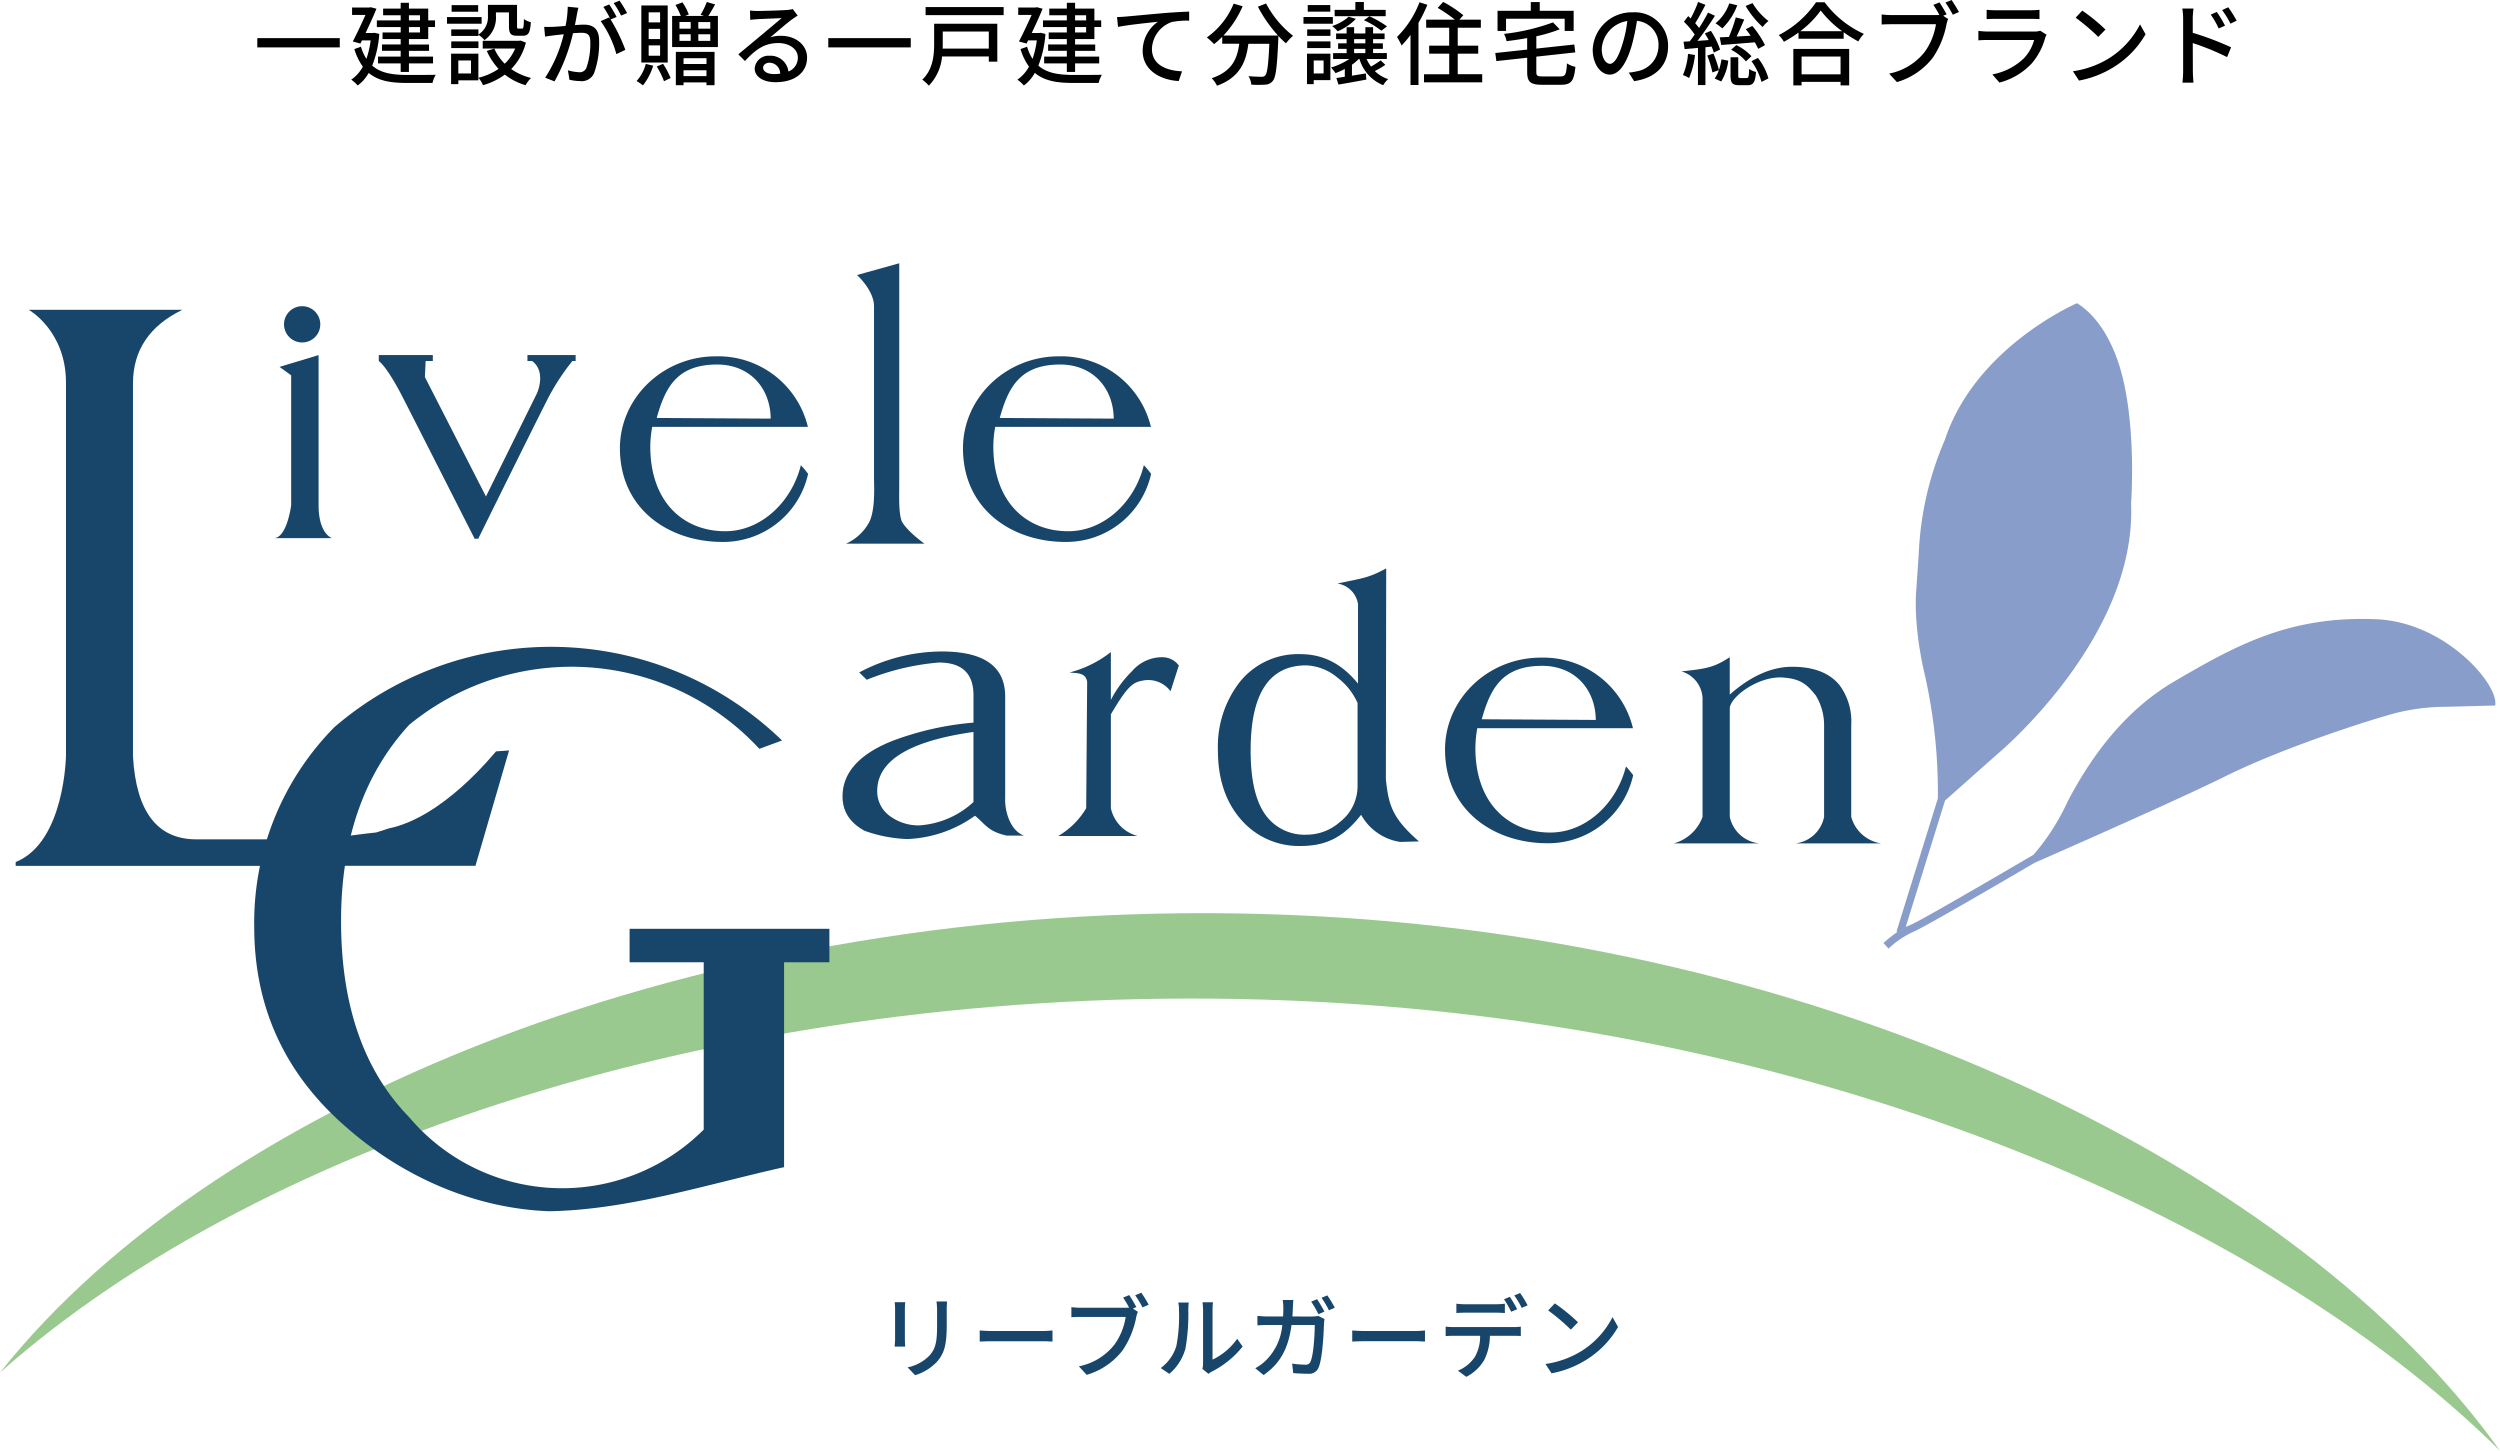
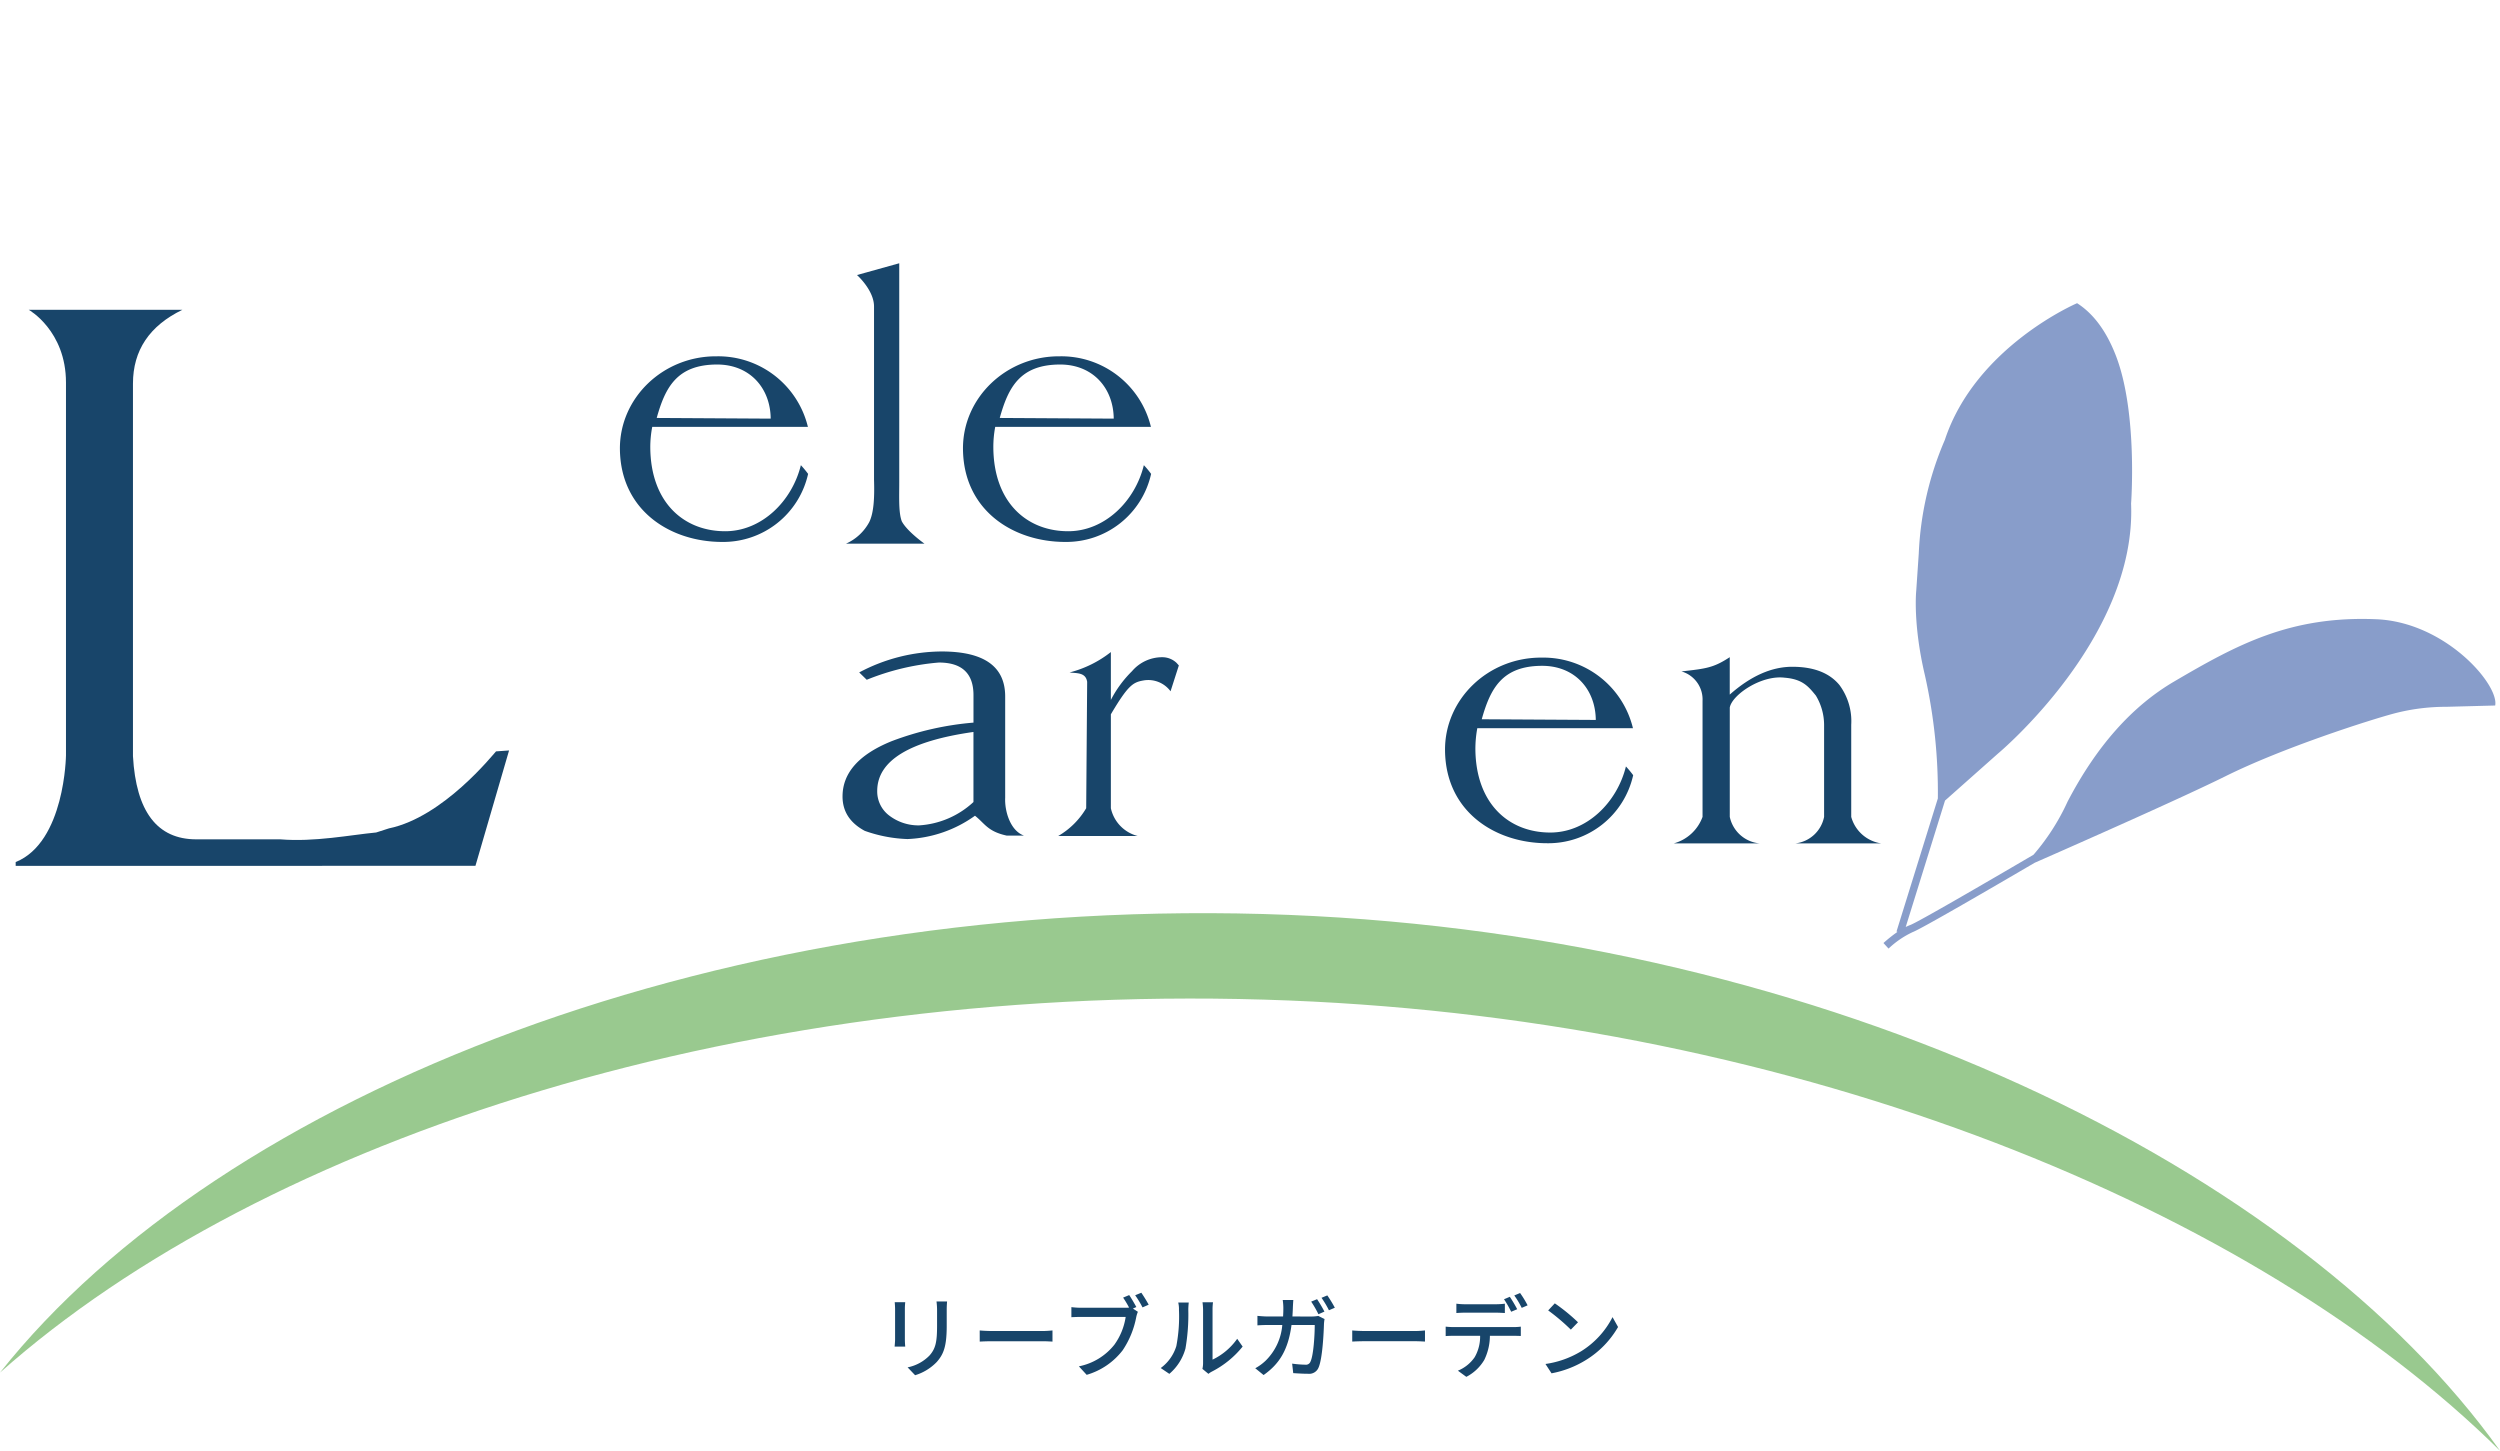
<svg xmlns="http://www.w3.org/2000/svg" width="441.34" height="256.109" viewBox="0 0 441.34 256.109">
  <g id="hero-logo" transform="translate(-497.33 -244.207)">
    <path id="パス_155808" data-name="パス 155808" d="M-62.72-12.128c.032.336.064.9.064 1.184v5.36c0 .464-.064 1.024-.08 1.3h1.872a15.27 15.27 0 01-.064-1.3v-5.36c0-.448.032-.848.064-1.184zm7.376-.128a12.371 12.371 0 01.1 1.472v2.752c0 2.8-.208 4.048-1.328 5.312a7.407 7.407 0 01-3.872 2.1L-59.12.768a8.891 8.891 0 003.82-2.336c1.184-1.344 1.76-2.7 1.76-6.368v-2.848c0-.576.032-1.056.064-1.472zm7.632 7.088a44.015 44.015 0 012.368-.064h8.7c.7 0 1.424.048 1.776.064v-1.968c-.384.032-1.008.1-1.792.1h-8.688c-.864 0-1.856-.048-2.368-.1zm27.648-6.1c-.32-.592-.864-1.536-1.264-2.112l-1.072.448a18.281 18.281 0 011.056 1.76 5.674 5.674 0 01-.7.032h-7.76a14.475 14.475 0 01-1.728-.112v1.776c.4-.016 1.04-.048 1.728-.048h7.856a11.2 11.2 0 01-2 4.912A10.632 10.632 0 01-30.208-.8l1.376 1.5a12.377 12.377 0 006.352-4.332 15.747 15.747 0 002.4-5.868 4.861 4.861 0 01.288-.928l-.88-.576zm-.208-2.08a17.73 17.73 0 011.3 2.144l1.088-.48a27.466 27.466 0 00-1.3-2.112zM-14.24.528a8.989 8.989 0 002.848-4.48 35.052 35.052 0 00.5-6.832 11.976 11.976 0 01.08-1.28h-1.856a4.986 4.986 0 01.128 1.3 27.743 27.743 0 01-.464 6.384A7.527 7.527 0 01-15.76-.5zm6.9 0a3.333 3.333 0 01.608-.4A16.78 16.78 0 00-1.3-4.288l-.96-1.376a11.256 11.256 0 01-4.352 3.68v-8.848a9.636 9.636 0 01.08-1.28h-1.852a11.727 11.727 0 01.1 1.28v9.472A4.615 4.615 0 01-8.4-.352zm20.48-10.992a23.186 23.186 0 00-1.3-2.192l-1.04.432A18.159 18.159 0 0112.08-10zM7.488-9.6c.032-.5.064-1.024.08-1.568.016-.384.048-.976.08-1.344H5.776a10.177 10.177 0 01.112 1.376q0 .816-.048 1.536H3.264c-.624 0-1.344-.048-1.952-.112v1.68C1.92-8.08 2.672-8.1 3.264-8.1H5.7a9.945 9.945 0 01-2.932 6.292A8.538 8.538 0 01.928-.464L2.4.736C5.152-1.2 6.736-3.648 7.328-8.1h4.1c0 1.728-.208 5.344-.752 6.464a.846.846 0 01-.912.544A18.318 18.318 0 017.44-1.28L7.632.4c.8.048 1.744.112 2.608.112A1.784 1.784 0 0012.1-.576c.7-1.568.912-6.144.96-7.76.016-.208.048-.544.1-.816l-1.1-.544a7.275 7.275 0 01-1.1.1zm5.136-3.3a17.643 17.643 0 011.312 2.2l1.04-.448a21.471 21.471 0 00-1.328-2.176zm5.424 7.728a44.015 44.015 0 012.368-.064h8.7c.7 0 1.424.048 1.776.064v-1.964c-.384.032-1.008.1-1.792.1h-8.684c-.864 0-1.856-.048-2.368-.1zm29.12-5.712a23.186 23.186 0 00-1.3-2.192l-1.024.432a19.1 19.1 0 011.264 2.208zm-3.776.608c.512 0 1.088.032 1.6.064v-1.648a13.417 13.417 0 01-1.6.1h-5.408a12.249 12.249 0 01-1.552-.1v1.648A22.41 22.41 0 0138-10.276zM36-7.728a14.272 14.272 0 01-1.456-.08v1.664c.448-.032.976-.048 1.456-.048h4.624a7.281 7.281 0 01-.96 3.776A6.663 6.663 0 0136.7-.032l1.488 1.088a7.878 7.878 0 003.172-2.992 9.821 9.821 0 00.992-4.256h4.112c.416 0 .976.016 1.344.032v-1.648a10.054 10.054 0 01-1.344.08zm10.656-5.584a14.987 14.987 0 011.312 2.192l1.04-.448a17.638 17.638 0 00-1.328-2.176zm7.152 1.392l-1.168 1.248a36.376 36.376 0 014 3.392l1.264-1.3a32.4 32.4 0 00-4.096-3.34zM52.16-1.216L53.232.432a17.641 17.641 0 006.128-2.384 16.49 16.49 0 005.616-5.792L64-9.488a15.234 15.234 0 01-5.552 6.032 16.625 16.625 0 01-6.288 2.24z" transform="translate(718 486.215)" fill="#18456a" />
-     <path id="パス_155809" data-name="パス 155809" d="M-175.248-7.056v1.632h14.56v-1.632zm26.768-4.044h1.952v.912h-1.952zm1.952 3.04h-1.952v-.96h1.952zm-3.408 0h-3.2v1.16h3.2v.96h-3.3v1.12h3.3v1.024h-4v1.2h4v1.5h1.456v-1.5h4.256v-1.2h-4.256v-1.02h3.552v-1.12h-3.552V-6.9h3.408v-2.124h1.2v-1.168h-1.2v-2.08h-3.408V-13.3h-1.456v1.024h-3.1v1.176h3.1v.912h-4.208v1.168h4.208zm-4.656.048l-.24.048h-1.3c.7-1.488 1.424-3.056 1.92-4.288l-1.024-.272-.224.064h-3.056v1.3h2.368c-.624 1.392-1.488 3.248-2.24 4.688l1.344.368.272-.56h1.536a15.834 15.834 0 01-.752 3.264 8.32 8.32 0 01-.96-2.144l-1.168.416a10.392 10.392 0 001.5 3.1 6.545 6.545 0 01-2.048 2.3A6.326 6.326 0 01-157.52 1.3a6.975 6.975 0 001.936-2.224C-153.9.5-151.664.848-148.864.848h4.544a5.216 5.216 0 01.576-1.44c-.96.032-4.3.032-5.088.032-2.5-.016-4.592-.3-6.128-1.648a18.873 18.873 0 001.248-5.6zm18.384-.592h-4.8v1.152h4.8v-.208a5.593 5.593 0 011.072.944 4.837 4.837 0 002.016-4.3v-.592h2.3v2.448c0 1.312.336 1.68 1.44 1.68h1.024c.928 0 1.3-.5 1.392-2.4a3.343 3.343 0 01-1.216-.544c-.032 1.472-.1 1.68-.336 1.68h-.624c-.224 0-.256-.064-.256-.432v-3.76h-5.136v1.9a3.657 3.657 0 01-1.68 3.344zm-4.8 3.3h4.8V-6.48h-4.8zm4.752-7.584h-4.688v1.168h4.688zm.608 2.112h-6.112V-9.6h6.112zm-1.872 7.656v2.3h-2.24v-2.3zm1.3-1.2h-4.816v5.376h1.28V.384h3.536zm7.424-2.32l-.272.048h-6.384v1.36h5.728a7.89 7.89 0 01-1.84 2.688 8.492 8.492 0 01-1.84-2.672l-1.328.416a11.328 11.328 0 002.08 3.168 10.942 10.942 0 01-3.552 1.568 5.347 5.347 0 01.8 1.312 12 12 0 003.856-1.872 10.729 10.729 0 003.664 1.872 5.825 5.825 0 01.96-1.28 10.607 10.607 0 01-3.5-1.568 10.357 10.357 0 002.592-4.672zm18.832-4.848a22.867 22.867 0 00-1.336-2.192l-1.04.432a14.6 14.6 0 011.312 2.208zm-10.48-1.12a18.835 18.835 0 01-.384 3.392c-.88.08-1.728.144-2.24.16-.544.016-.992.032-1.536 0l.16 1.728c.448-.08 1.152-.176 1.568-.224.368-.048 1.008-.112 1.728-.192a24.434 24.434 0 01-3.28 7.664l1.648.656a32.312 32.312 0 003.264-8.5 20.69 20.69 0 011.44-.08c1.008 0 1.616.224 1.616 1.584a12.721 12.721 0 01-.7 4.624 1.253 1.253 0 01-1.3.752 8.6 8.6 0 01-1.952-.336l.272 1.664a8.829 8.829 0 001.888.24 2.389 2.389 0 002.448-1.376 15.589 15.589 0 00.9-5.744c0-2.208-1.168-2.848-2.688-2.848-.368 0-.944.032-1.584.08.144-.72.288-1.488.368-1.968.064-.352.16-.752.24-1.088zm8.624 1.808a23.44 23.44 0 00-1.3-2.208l-1.04.432a17.147 17.147 0 011.28 2.208c-.1-.128-.176-.24-.256-.352l-1.488.656a18.426 18.426 0 012.768 5.824l1.584-.752a29.9 29.9 0 00-2.608-5.36zm7.68.96h-2.016v-1.776h2.016zm0 2.944h-2.016V-8.7h2.016zm0 2.944h-2.016v-1.824h2.016zm1.344-8.88h-4.656v10.08h4.656zm-3.872 10.32a7.151 7.151 0 01-1.62 3.024 9.224 9.224 0 011.12.768 10.322 10.322 0 001.808-3.472zm1.936.464a13.344 13.344 0 011.28 2.592l1.168-.56a14.823 14.823 0 00-1.328-2.512zm8.784-1.472v1.02H-100v-1.02zM-100-.352v-1.04h4.048v1.04zm-1.36 1.6h1.36v-.5h4.048v.5h1.424V-4.64h-6.832zm6.08-9.984h-2.112V-9.9h2.112zm0 2.16h-2.112v-1.168h2.112zm-5.44-1.168h1.984v1.168h-1.984zm0-2.16h1.984v1.168h-1.984zm5.1-1.072c.352-.544.784-1.3 1.2-2.032l-1.472-.432a14.005 14.005 0 01-1.1 2.256l.624.208h-3.344l.64-.256a9.9 9.9 0 00-1.12-2.144l-1.232.464a12.646 12.646 0 01.944 1.936h-1.536v5.488h8.08v-5.488zM-84.064-.72c-1.072 0-1.888-.432-1.888-1.12 0-.5.48-.88 1.136-.88a1.908 1.908 0 011.872 1.936 8.283 8.283 0 01-1.12.064zm3.344-11.472a5.6 5.6 0 01-1.008.16c-.864.08-4.448.176-5.28.176a11.41 11.41 0 01-1.264-.08l.048 1.648c.352-.048.768-.08 1.168-.112.832-.048 3.536-.16 4.368-.192-.8.688-2.624 2.208-3.5 2.944-.928.768-2.912 2.432-4.144 3.44l1.168 1.184c1.872-1.984 3.376-3.168 5.9-3.168 1.936 0 3.44 1.056 3.44 2.544a2.588 2.588 0 01-1.664 2.48 3.167 3.167 0 00-3.328-2.784A2.447 2.447 0 00-87.44-1.7c0 1.428 1.472 2.42 3.664 2.42 3.552 0 5.584-1.808 5.584-4.352 0-2.208-1.968-3.84-4.624-3.84a5.9 5.9 0 00-1.872.272c1.12-.928 3.04-2.608 3.856-3.184.288-.208.656-.448.976-.656zm6.272 5.136v1.632h14.56v-1.632zm28.336-1.168v3.008h-8.144c.016-.272.016-.544.016-.8v-2.208zm1.5-1.376H-55.76v3.552c0 1.968-.192 4.528-2.1 6.32a6.6 6.6 0 011.16 1.056 8.4 8.4 0 002.336-5.152h8.256v.912h1.5zm-12.656-2.944v1.424h13.776v-1.424zM-30.88-11.1h1.952v.912h-1.952zm1.952 3.04h-1.952v-.96h1.952zm-3.408 0h-3.2v1.16h3.2v.96h-3.3v1.12h3.3v1.024h-4v1.2h4v1.5h1.456v-1.5h4.256v-1.2h-4.256v-1.02h3.552v-1.12h-3.552V-6.9h3.408v-2.124h1.2v-1.168h-1.2v-2.08h-3.408V-13.3h-1.456v1.024h-3.1v1.176h3.1v.912h-4.208v1.168h4.208zm-4.656.048l-.24.048h-1.3c.7-1.488 1.424-3.056 1.92-4.288l-1.024-.272-.224.064h-3.056v1.3h2.368c-.624 1.392-1.488 3.248-2.24 4.688l1.344.368.272-.56h1.536a15.833 15.833 0 01-.752 3.264 8.321 8.321 0 01-.96-2.144l-1.168.416a10.392 10.392 0 001.5 3.1 6.545 6.545 0 01-2.048 2.3A6.326 6.326 0 01-39.92 1.3a6.975 6.975 0 001.936-2.228C-36.3.5-34.064.848-31.264.848h4.544a5.216 5.216 0 01.576-1.44c-.96.032-4.3.032-5.088.032-2.5-.016-4.592-.3-6.128-1.648a18.873 18.873 0 001.248-5.6zm13.52-2.768l.172 1.74c1.76-.368 5.648-.752 7.04-.912a6.293 6.293 0 00-2.688 5.136c0 3.5 3.264 5.168 6.368 5.328L-12-1.2c-2.624-.112-5.312-1.072-5.312-3.952a5.215 5.215 0 013.5-4.752 13.981 13.981 0 013.072-.24v-1.6a104.74 104.74 0 00-4.368.256c-2.912.256-5.728.528-6.9.624-.292.032-.84.064-1.464.08zm24.864-1.828A24.579 24.579 0 004.944-7.52h-9.632A17.981 17.981 0 00-1.3-12.688l-1.584-.464a13.579 13.579 0 01-4.732 5.968A11.159 11.159 0 01-6.352-6 13.635 13.635 0 00-4.9-7.3v1.232h3C-2.24-3.536-3.088-1.2-6.768.016a4.7 4.7 0 01.944 1.328C-1.712-.16-.688-2.96-.288-6.064h3.7c-.16 3.712-.368 5.216-.736 5.6a.858.858 0 01-.688.224C1.616-.24.7-.256-.272-.352a3.413 3.413 0 01.5 1.5 18.037 18.037 0 002.48 0A1.725 1.725 0 004.016.5c.544-.624.768-2.48.976-7.328.016-.144.016-.48.016-.624a14.614 14.614 0 001.344 1.308A8.183 8.183 0 017.6-7.472a17.716 17.716 0 01-4.768-5.712zm22.56.56H20.1v-1.392h-1.5v1.392h-3.656v1.12h9.008zM20.1-10.224a14.086 14.086 0 013.088 1.856l.992-.768a16.515 16.515 0 00-3.1-1.776zm-2.672-.624A8.259 8.259 0 0114.5-9.2a7.731 7.731 0 01.976.928 9.4 9.4 0 003.216-2.192zM14.176-12.9h-3.984v1.168h3.984zm.448 2.112H9.44V-9.6h5.184zM12.992-3.12v2.3h-1.744v-2.3zm1.2-1.2h-4.128v5.376h1.184v-.7h2.944zm-4.1-.992h4.112V-6.48H10.1zm0-2.144h4.112v-1.152H10.1zm8.288 2.288h1.984v.752h-1.98zm0-1.712h1.984v.736h-1.98zm4.688 3.744a18.44 18.44 0 01-1.7 1.1 7.028 7.028 0 01-.784-1.344h3.576v-1.04h-2.432v-.752h1.728v-.976h-1.728v-.732h2.032v-1.008h-2.032v-1.1h-1.36v1.1h-1.984v-1.1h-1.328v1.1H15.2v1.008h1.856v.736h-1.5v.976h1.5v.752h-2.384v1.04h2.864a11.753 11.753 0 01-3.232 1.5 9.052 9.052 0 01.8.992 14.661 14.661 0 001.632-.736v1.38c-.544.08-1.056.16-1.488.224l.368 1.152c1.392-.224 3.2-.56 4.928-.88l-.1-1.088c-.832.144-1.664.272-2.448.4v-1.936a8.327 8.327 0 001.2-1.008h.128a7.168 7.168 0 004.196 4.624 4.383 4.383 0 01.864-1.072 6.277 6.277 0 01-2.352-1.424 14.2 14.2 0 001.856-1.1zm6.852-10.256a17.215 17.215 0 01-3.968 6.128 14.118 14.118 0 01.816 1.5 18.716 18.716 0 001.568-1.856v8.836h1.408V-9.76a25.517 25.517 0 001.568-3.184zm6.752 12.7V-4.32h3.616v-1.408h-3.616V-8.9h4.08v-1.42H36.96l.7-.784a22.053 22.053 0 00-3.552-2.352l-.972 1.056a23.921 23.921 0 013.024 2.08H31.1v1.42h4.064v3.168h-3.532v1.412h3.536v3.632H30.72V.736h10.272V-.688zM45.2-10.48h10.352v2.144h1.584v-3.552h-5.984v-1.536h-1.584v1.536H43.7v3.552h1.5zM51.68-.3c-.96 0-1.136-.112-1.136-.816v-2.676l6.88-.752-.176-1.392-6.7.72v-2.176a25.9 25.9 0 004.128-1.232L53.488-9.84a36.766 36.766 0 01-8.64 2.032 4.69 4.69 0 01.448 1.28 60.455 60.455 0 003.632-.544v2.032l-5.628.608.192 1.424 5.44-.592v2.5c0 1.776.576 2.272 2.64 2.272H54.9c1.84 0 2.3-.7 2.544-3.168a4.064 4.064 0 01-1.488-.608C55.84-.672 55.7-.3 54.8-.3zm11.872-2.228c-.64 0-1.456-.832-1.456-2.656a5.311 5.311 0 014.512-4.9A21.952 21.952 0 0165.744-6c-.736 2.448-1.504 3.472-2.192 3.472zM67.808.528c3.872-.544 6-2.848 6-6.16a5.872 5.872 0 00-6.224-5.984A6.886 6.886 0 0060.5-5.04c0 2.64 1.44 4.416 3.008 4.416 1.584 0 2.9-1.808 3.856-5.04a36.265 36.265 0 00.944-4.448A4.19 4.19 0 0172.112-5.7a4.551 4.551 0 01-3.84 4.5 8.972 8.972 0 01-1.408.224zM87.5-12.736a15.5 15.5 0 003.008 3.712 5.338 5.338 0 011.024-1.056 11.2 11.2 0 01-2.816-3.168zm-1.74 2.016a26.07 26.07 0 01-1.216 3.44l-1.616.08.256 1.344c1.632-.112 3.792-.288 5.936-.464.24.416.448.832.592 1.152l1.2-.656a16.476 16.476 0 00-2.24-3.392l-1.136.576c.272.352.576.752.848 1.152l-2.48.144c.448-.928.928-2.048 1.344-3.008zm-.832 5.712a8.51 8.51 0 012.624 2.048l.976-.912a8.823 8.823 0 00-2.672-1.952zm-.32-8.192a7.772 7.772 0 01-2.432 3.52 8.674 8.674 0 011.2.9 10.923 10.923 0 002.64-4.08zm-7.28 8.912a11.8 11.8 0 01-.9 3.744 6.864 6.864 0 011.088.528A14.591 14.591 0 0078.56-4.08zm4.172-1.28a8.439 8.439 0 01.368 1.056l1.12-.528a14.033 14.033 0 00-1.628-3.312l-1.06.464c.224.368.464.768.672 1.168l-1.984.144c1.06-1.324 2.196-3.024 3.092-4.432l-1.216-.56a32.476 32.476 0 01-1.584 2.72 10.028 10.028 0 00-.688-.848c.576-.9 1.248-2.16 1.808-3.248l-1.3-.5a19.285 19.285 0 01-1.312 2.912c-.144-.144-.288-.288-.432-.416l-.752.992a14.4 14.4 0 011.9 2.256c-.288.432-.592.848-.88 1.2-.4.032-.768.048-1.088.064l.192 1.312c.688-.064 1.5-.128 2.352-.208v6.56h1.32v-6.684zm-.78 1.584a16.823 16.823 0 01.912 2.976l1.136-.4a5.271 5.271 0 01-.736 1.472l1.152.528a8.963 8.963 0 001.248-3.68l-1.2-.224a11.161 11.161 0 01-.448 1.888 18.3 18.3 0 00-.976-2.912zm5.888 3.968c-.352 0-.416-.048-.416-.448V-3.68h-1.36v3.216c0 1.312.288 1.712 1.568 1.712h1.44c.992 0 1.344-.464 1.488-2.336a3.643 3.643 0 01-1.216-.528c-.032 1.408-.112 1.6-.448 1.6zm1.92-2.976A11.135 11.135 0 0190.3.672l1.22-.624a10.122 10.122 0 00-1.856-3.616zm15.728-.816v3.136h-6.88v-3.136zM95.92 1.28h1.456V.656h6.88v.624h1.52v-6.432H95.92zm1.232-9.568a17.115 17.115 0 003.6-3.648 18.315 18.315 0 003.776 3.648zm2.768-5.1A17.727 17.727 0 0193.344-7.6a5.719 5.719 0 01.912 1.184 21.8 21.8 0 002.576-1.632v1.088h7.968V-8.1a20.84 20.84 0 002.592 1.616 6.6 6.6 0 01.976-1.328 17.745 17.745 0 01-6.928-5.584zm23.056 2.128c-.32-.592-.864-1.536-1.264-2.112l-1.072.448a18.281 18.281 0 011.056 1.76 5.674 5.674 0 01-.7.032h-7.76a14.475 14.475 0 01-1.728-.112v1.776c.4-.016 1.04-.048 1.728-.048h7.856a11.2 11.2 0 01-2 4.912 10.632 10.632 0 01-6.26 3.804l1.376 1.5a12.377 12.377 0 006.352-4.336 15.747 15.747 0 002.4-5.872 4.862 4.862 0 01.288-.928l-.88-.576zm-.208-2.08a17.73 17.73 0 011.3 2.144l1.088-.48a27.466 27.466 0 00-1.3-2.112zM139.5-8.368a3.175 3.175 0 01-1.024.144h-8.192c-.464 0-1.072-.048-1.7-.112v1.664a24.082 24.082 0 011.7-.064h8.144a7.541 7.541 0 01-1.776 3.2 10.827 10.827 0 01-5.6 2.88L132.3.784a11.823 11.823 0 005.728-3.408 11.481 11.481 0 002.352-4.5 4.778 4.778 0 01.24-.544zm-9.456-2.048a23.007 23.007 0 011.52-.048h6.224c.544 0 1.184.016 1.584.048v-1.648a15.285 15.285 0 01-1.568.08h-6.24a14.8 14.8 0 01-1.52-.08zm16.88-1.5l-1.168 1.248a36.375 36.375 0 014 3.392l1.264-1.3a32.4 32.4 0 00-4.092-3.344zm-1.648 10.7l1.076 1.648a17.641 17.641 0 006.128-2.384 16.49 16.49 0 005.62-5.792l-.976-1.744a15.234 15.234 0 01-5.552 6.032 16.625 16.625 0 01-6.292 2.24zm28.9-8.928a19.946 19.946 0 00-1.488-2.368l-1.072.5a15.99 15.99 0 011.472 2.4zm-2.048.88a19.726 19.726 0 00-1.456-2.416l-1.072.464a14.578 14.578 0 011.408 2.448zm-5.7-1.232c0-.576.08-1.264.128-1.792h-1.968a11.427 11.427 0 01.144 1.792v9.248A16.954 16.954 0 01164.608.8h1.952a23.884 23.884 0 01-.112-2.048l-.016-4.944a44.711 44.711 0 016.064 2.48l.7-1.728A51.831 51.831 0 00166.432-8z" transform="translate(718 258)" />
    <g id="logo" transform="translate(718 395.5)">
      <g id="グループ_66719" data-name="グループ 66719" transform="translate(-220.67 -104.818)">
        <path id="パス_144563" data-name="パス 144563" d="M441.339 210.989c-43.172-42.711-123.388-75.854-213.723-79.485-95.1-3.82-181.13 24.357-227.616 65.688 38.983-49.168 128.058-84.8 227.6-80.8 95.069 3.819 178.133 44.652 213.739 94.597z" transform="translate(0 -1.353)" fill="#99c98f" />
        <path id="パス_144564" data-name="パス 144564" d="M428.656 62.923c12.23.482 21.762 11.56 21.04 15.233l-8.623.228a36.122 36.122 0 00-9.238 1.183c-4.451 1.194-19.577 6.029-29.724 11.061-7.5 3.722-25.027 11.473-33.714 15.293-7.747 4.532-20.111 11.723-21.538 12.239a16.013 16.013 0 00-4.253 2.909l-.9-.982a24.644 24.644 0 012.479-1.97l-.176-.06 7.3-23.5a94.362 94.362 0 00-2.3-21.807c-2.127-9.035-1.518-14.831-1.518-14.831l.449-6.605a56.5 56.5 0 014.6-20.037c5.439-16.5 23.349-24.145 23.349-24.145q4.4 2.817 6.909 9.422c3.815 10.067 2.623 25.963 2.623 25.963.984 23.766-23.547 44.165-23.547 44.165l-9.3 8.255-6.941 22.322a7.8 7.8 0 01.8-.353c1.266-.451 13.256-7.42 21.757-12.4a39.141 39.141 0 006.006-9.357Q381.835 80.487 393 73.934c11.164-6.555 20.551-11.625 35.656-11.011z" transform="translate(-9.208 -.083)" fill="#889dca" />
        <path id="パス_144565" data-name="パス 144565" d="M191.866 18.07c-7.1 0-9.169 4.06-10.665 9.433l20.122.12c-.059-5.471-3.757-9.553-9.457-9.553zm14.773 17.768a15.23 15.23 0 011.282 1.541 15.339 15.339 0 01-15.174 12.01c-9.03 0-17.89-5.438-18.038-16.308-.123-9.117 7.64-16.537 17.088-16.46a16.281 16.281 0 0116.1 12.5l-.031-.039H180.4a18.873 18.873 0 00-.331 3.685c.081 9.66 5.909 14.734 13.224 14.734 6.407-.001 11.78-5.253 13.346-11.663z" transform="translate(-4.708 -.194)" fill="#18456a" />
        <path id="パス_144566" data-name="パス 144566" d="M129.635 18.07c-7.105 0-9.173 4.06-10.67 9.433l20.122.12c-.053-5.471-3.756-9.553-9.452-9.553zm16.056 19.309a15.348 15.348 0 01-15.174 12.01c-9.031 0-17.894-5.438-18.049-16.308-.112-9.117 7.645-16.537 17.087-16.46a16.29 16.29 0 0116.11 12.5l-.038-.039h-27.453a18.957 18.957 0 00-.343 3.685c.086 9.66 5.91 14.734 13.23 14.734 6.4 0 11.772-5.253 13.353-11.662a17.937 17.937 0 011.277 1.54z" transform="translate(-3.031 -.194)" fill="#18456a" />
        <path id="パス_144567" data-name="パス 144567" d="M153.48 49.505a8.66 8.66 0 004.12-3.831c.833-1.726.924-4.516.833-7.468V7.63c0-2.887-3.008-5.552-3.008-5.552L162.885 0v38.228c.016 2.839-.162 5.688.444 7.316.924 1.78 4.013 3.961 4.013 3.961z" transform="translate(-4.136)" fill="#18456a" />
-         <path id="パス_144568" data-name="パス 144568" d="M147.66 124.193h-8v36.177c-13.73 3.056-27.46 7.53-41.46 7.783-13.4-.494-25.909-6.22-35.457-14.518q-16.623-14.147-16.618-35.677a48.992 48.992 0 0114.18-35.293 58.615 58.615 0 0178.995 2.378l-4 1.476a45.189 45.189 0 00-61.819-4.239q-12.03 13.107-12.027 34.642 0 22.306 12.027 34.63a35.347 35.347 0 0051.994 2.187v-29.545H112.39v-5.91h35.27z" transform="translate(-1.243 -.798)" fill="#18456a" />
        <path id="パス_144569" data-name="パス 144569" d="M155.8 73.042a31.258 31.258 0 0114.57-3.7q11.205 0 11.2 7.944v17.9c-.107 2.242.844 5.78 3.329 6.664h-3.046c-3.393-.738-3.868-2.139-5.615-3.512a21.931 21.931 0 01-11.926 4.119 24.843 24.843 0 01-7.533-1.449c-2.624-1.416-3.922-3.435-3.922-6.067q0-6.244 8.656-9.758a53.062 53.062 0 0114.461-3.283v-4.842q0-5.771-6.123-5.763a43.235 43.235 0 00-12.722 3.044zm20.169 22.874V83.55q-16.99 2.409-16.991 10.425a5.342 5.342 0 001.939 4.19 8.5 8.5 0 005.456 1.878 15.506 15.506 0 009.601-4.126z" transform="translate(-4.119 -.808)" fill="#18456a" />
        <path id="パス_144570" data-name="パス 144570" d="M201.281 69.445V77.9a19.9 19.9 0 013.74-5.085 6.992 6.992 0 015.349-2.458 3.643 3.643 0 012.494.987l.417.462-1.464 4.564a4.889 4.889 0 00-4.787-1.91c-1.822.32-2.692.8-5.749 5.975v16.58a6.492 6.492 0 004.724 4.9h-14.016a13.742 13.742 0 004.936-4.9l.171-22.306c-.251-1.726-1.907-1.491-3.1-1.665a19.645 19.645 0 007.285-3.599z" transform="translate(-5.173 -.809)" fill="#18456a" />
-         <path id="パス_144571" data-name="パス 144571" d="M256.449 102.7l-3.292.092a9.476 9.476 0 01-6.919-4.8c-3.121 4.032-6.257 5.514-10.665 5.514a13.469 13.469 0 01-10.526-4.656q-4.087-4.65-4.087-12.229a18.607 18.607 0 013.73-11.9 13.15 13.15 0 0110.884-5.079c3.965 0 7.282 1.726 10.12 5.2V60.826a4.328 4.328 0 00-3.638-3.652c4.605-.982 5.481-.977 8.612-2.671l-.058 37.213c.475 4.674 1.201 6.927 5.839 10.984zm-10.836-9.8V78.259a11.377 11.377 0 00-3.549-4.472 9.135 9.135 0 00-5.529-2.165q-9.8 0-9.8 15 0 7.082 2.159 10.681a8.48 8.48 0 007.641 4.211 8.882 8.882 0 005.946-2.231 8.021 8.021 0 003.132-6.383z" transform="translate(-5.954 -.635)" fill="#18456a" />
        <path id="パス_144572" data-name="パス 144572" d="M340.314 103.239H325.1a5.854 5.854 0 005.1-4.684V82.3a10.057 10.057 0 00-1.449-5.155c-1.352-1.672-2.4-2.915-5.546-3.165-4.125-.488-9.269 3.05-9.655 5.275v19.3a5.94 5.94 0 005.317 4.684h-15.218a7.509 7.509 0 005.093-4.684V78.074a5.149 5.149 0 00-3.724-5.2c4.365-.488 5.669-.64 8.527-2.513v6.605q5.546-4.909 11.033-4.911 5.666 0 8.324 3.212a10.717 10.717 0 012.089 7.028v16.261a6.462 6.462 0 005.323 4.683z" transform="translate(-8.182 -.82)" fill="#18456a" />
-         <path id="パス_144573" data-name="パス 144573" d="M54.716 14.069a3.2 3.2 0 113.163-3.207 3.191 3.191 0 01-3.163 3.207zm-5.055 34.544c2.345 0 3.078-5.8 3.078-5.8V19.871l-2.051-1.487L57.58 16.3v26.511c0 5.063 2.351 5.8 2.351 5.8zM68.207 16.3h9.538v1.047h-1.267l-.134 2.828 10.782 21.084 9.02-18.24s1.7-3.767-.872-5.672h-.823V16.3h8.507v1.047h-.572a39.283 39.283 0 00-3.815 5.672q-.425.626-12.807 25.7h-.636s-12.765-25.159-13.074-25.7c0 0-2.313-4.488-3.846-5.672z" transform="translate(-1.338 -.089)" fill="#18456a" />
        <path id="パス_144574" data-name="パス 144574" d="M32.274 8.313q-8.72 4.225-8.725 13.03v65.766q.826 14.686 11.177 14.686h14.828c6.032.5 12.379-.776 16.937-1.211l2.239-.721c9.618-1.981 18.391-13.063 18.915-13.595l2.3-.163-5.936 20.368H2.844v-.667c8.71-3.507 8.881-18.86 8.881-18.86V21.17c0-9.178-6.572-12.857-6.572-12.857z" transform="translate(-.077 -.097)" fill="#18456a" />
        <path id="パス_144575" data-name="パス 144575" d="M279.316 71.888c-7.1 0-9.163 4.06-10.671 9.433l20.133.119c-.058-5.476-3.766-9.552-9.462-9.552zM294.1 89.65a17.714 17.714 0 011.278 1.547 15.353 15.353 0 01-15.18 12.01c-9.03 0-17.884-5.438-18.033-16.308-.128-9.117 7.63-16.537 17.082-16.461a16.276 16.276 0 0116.1 12.5l-.028-.033h-27.458a20.086 20.086 0 00-.338 3.686c.075 9.654 5.909 14.728 13.225 14.728 6.396 0 11.77-5.253 13.352-11.669z" transform="translate(-7.064 -.821)" fill="#18456a" />
      </g>
    </g>
  </g>
</svg>